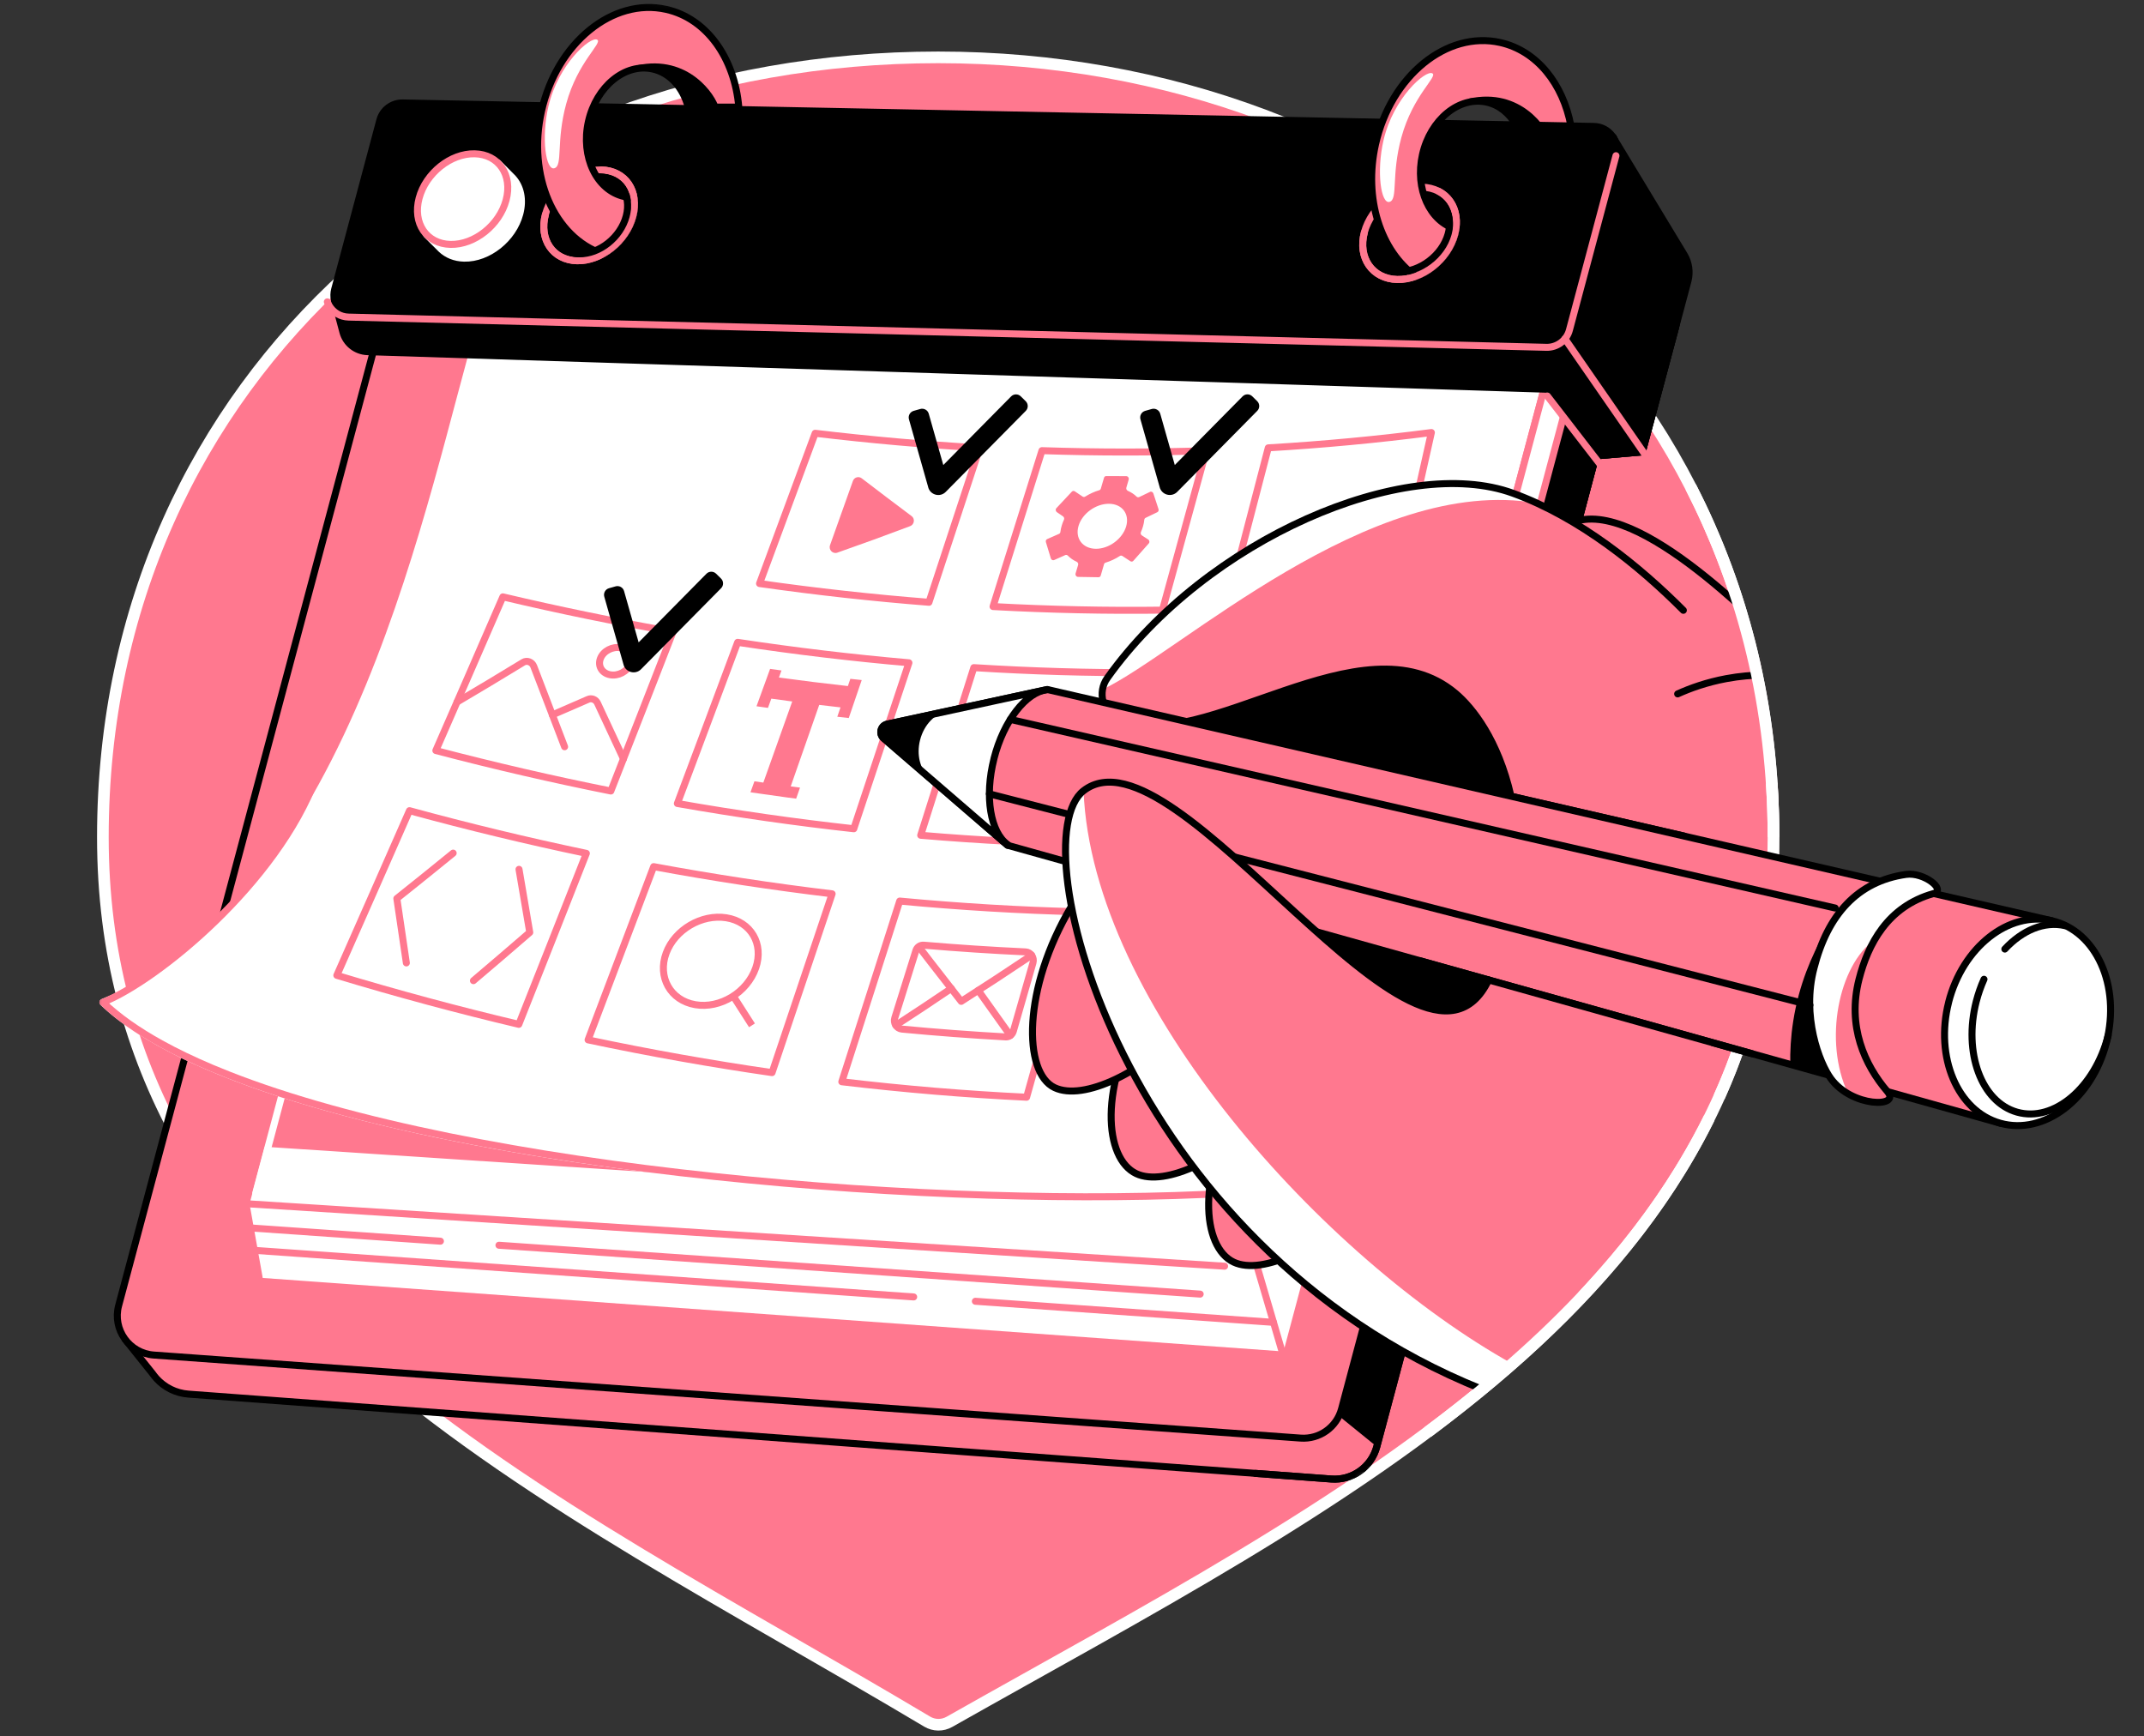
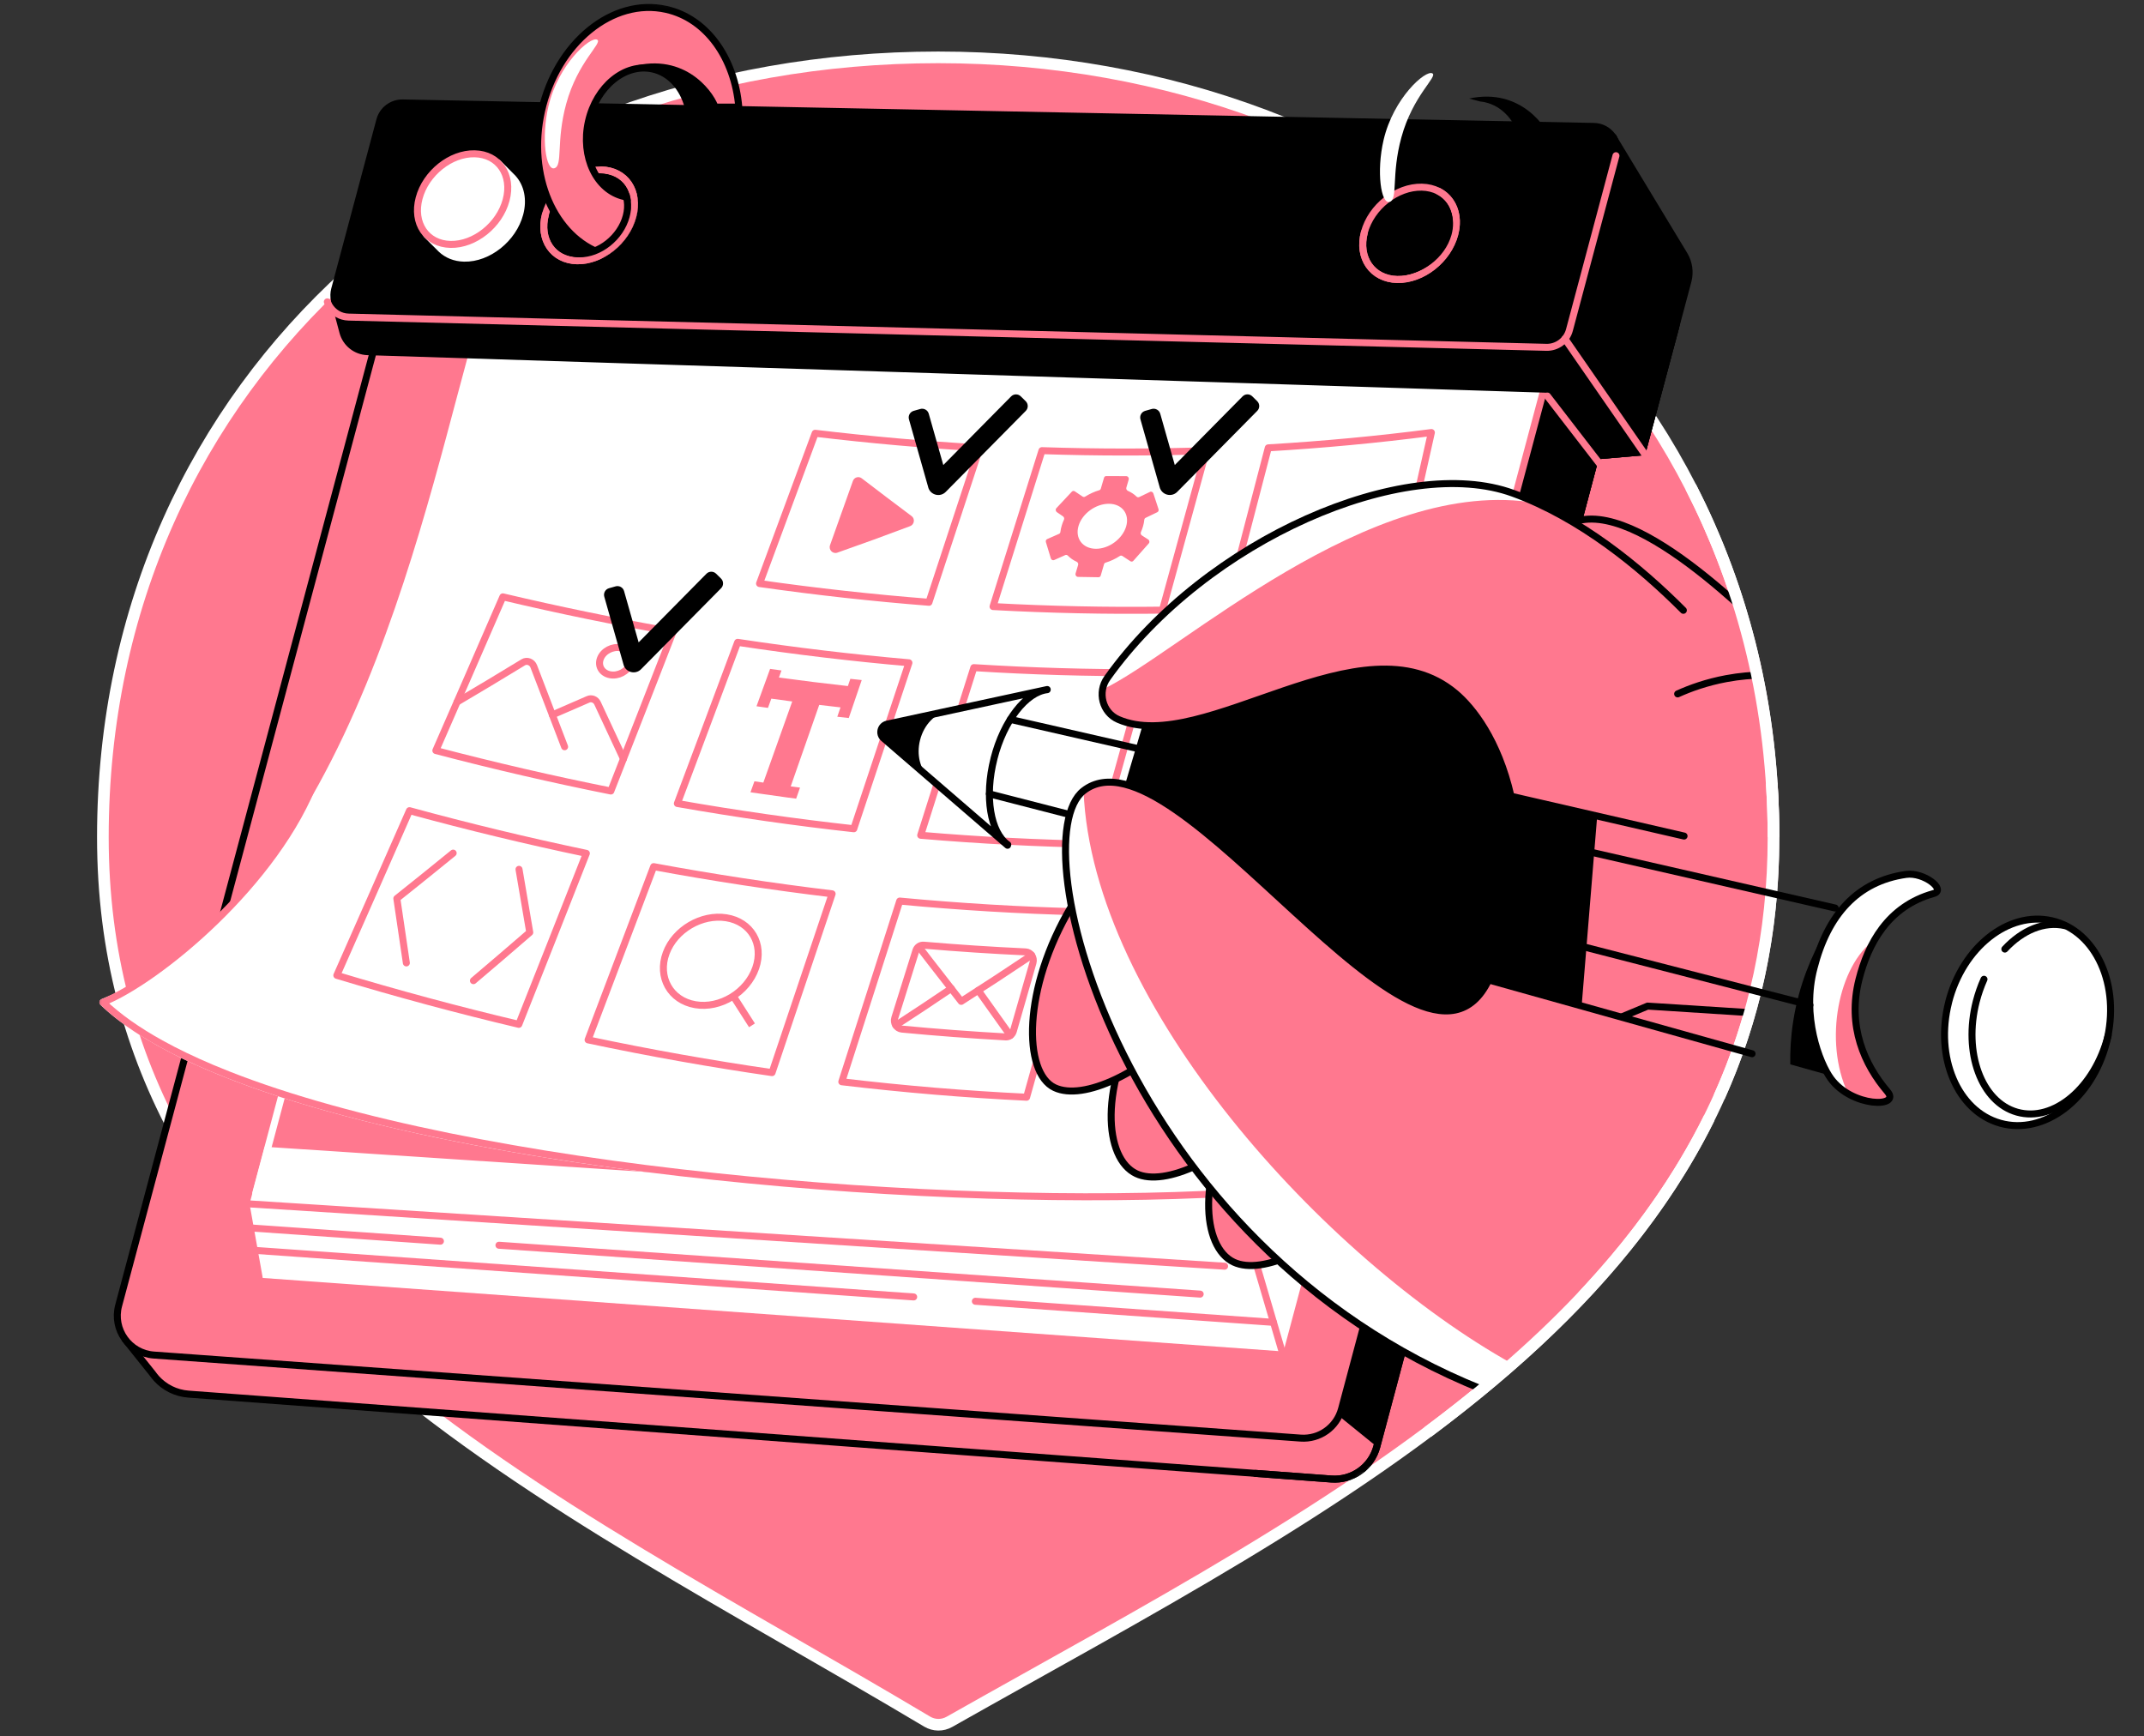
<svg xmlns="http://www.w3.org/2000/svg" width="368" height="298" viewBox="0 0 368 298" fill="none">
  <rect x="0" y="0" width="368" height="298" fill="#333333" stroke="none" />
  <path d="M161.031 9.844C81.851 9.844 17.657 64.504 17.657 143.683C17.657 222.863 94.266 256.769 159.133 295.46C160.31 296.163 161.757 296.18 162.951 295.507C229.435 257.894 304.404 222.113 304.404 143.689C304.404 65.265 240.216 9.844 161.031 9.844Z" fill="#FF788F" stroke="white" stroke-width="2" />
  <mask id="mask0_7016_511" style="mask-type:alpha" maskUnits="userSpaceOnUse" x="16" y="0" width="289" height="296">
    <path d="M161.03 9.843C36.982 -31.221 17.657 64.504 17.657 143.683C16.486 161.735 13.964 218.482 19.122 230.837C31.065 259.446 61.686 235.154 89.686 253.906C111.689 268.641 136.148 281.75 159.133 295.46C160.31 296.163 161.756 296.18 162.951 295.507C229.435 257.894 304.404 222.113 304.404 143.689C304.404 123.26 300.048 104.391 292.206 87.656C316.608 14.456 292.206 -8.09 161.03 9.843Z" fill="#45DAA2" />
  </mask>
  <g mask="url(#mask0_7016_511)">
    <path d="M287.117 48.986L276.91 23.6L78.719 54.379H71.703L25.364 227.331L23.818 226.599L21.505 229.89L26.178 235.729C26.383 236.022 26.606 236.297 26.84 236.56L26.863 236.59C28.228 238.083 30.143 239.096 32.356 239.26L228.51 253.83C232.106 254.099 235.379 251.768 236.31 248.284L270.334 120.827L268.595 98.311L273.906 78.242L281.882 77.557L287.551 56.329C288.201 53.899 288.043 51.322 287.106 48.986H287.117Z" fill="#FF788F" stroke="black" stroke-width="1.2" stroke-linecap="round" stroke-linejoin="round" />
    <path d="M265.42 59.608L61.209 54.671C58.626 54.607 56.782 52.147 57.443 49.647L65.191 20.63C65.665 18.856 67.293 17.632 69.132 17.667L273.584 21.696C276.178 21.749 278.034 24.214 277.367 26.72L269.379 56.645C268.905 58.425 267.265 59.655 265.42 59.608V59.608Z" fill="black" stroke="black" stroke-width="1.2" stroke-linecap="round" stroke-linejoin="round" />
    <path d="M215.48 252.864L228.521 253.83C232.117 254.099 235.39 251.768 236.321 248.284L243.313 222.096L275.006 103.365L268.606 98.311L273.917 78.242L281.893 77.557L287.562 56.329C288.212 53.899 288.054 51.322 287.117 48.986L276.91 23.6L276.669 23.635" stroke="black" stroke-width="1.2" stroke-linecap="round" stroke-linejoin="round" />
    <path d="M67.37 47.972L20.364 224.063C19.269 228.162 22.179 232.25 26.413 232.554L223.24 246.808C226.479 247.042 229.424 244.945 230.262 241.807L282.779 45.05L67.364 47.972H67.37Z" fill="#FF788F" stroke="black" stroke-width="1.2" stroke-linecap="round" stroke-linejoin="round" />
    <path d="M261.514 62.39L244.953 215.958L236.321 248.284L229.809 243.002C229.991 242.621 230.149 242.223 230.26 241.801L274.901 74.57L261.514 62.384V62.39Z" fill="black" />
    <path d="M46.954 203.075L42.217 206.577L44.589 219.888L220.756 232.572L267.715 56.639H173.837L46.954 203.075Z" fill="white" stroke="#FF788F" stroke-width="1.2" stroke-linecap="round" stroke-linejoin="round" />
-     <path d="M267.716 56.639L255.969 100.659L259.57 104.43L270.123 64.873L267.716 56.639Z" fill="white" stroke="#FF788F" stroke-width="1.2" stroke-linecap="round" stroke-linejoin="round" />
    <path d="M167.414 223.325L218.584 226.944" stroke="#FF788F" stroke-width="1.2" stroke-linecap="round" stroke-linejoin="round" />
    <path d="M220.522 233.55L215.48 216.374" stroke="#FF788F" stroke-width="1.2" stroke-linecap="round" stroke-linejoin="round" />
    <path d="M43.639 214.582L156.825 222.582" stroke="#FF788F" stroke-width="1.2" stroke-linecap="round" stroke-linejoin="round" />
    <path d="M85.64 213.709L206 222.095" stroke="#FF788F" stroke-width="1.2" stroke-linecap="round" stroke-linejoin="round" />
    <path d="M42.955 210.735L75.596 213.013" stroke="#FF788F" stroke-width="1.2" stroke-linecap="round" stroke-linejoin="round" />
    <path d="M82.624 55.187L42.217 206.577L210.191 217.306" fill="white" />
    <path d="M82.624 55.187L42.217 206.577L210.191 217.306" stroke="#FF788F" stroke-width="1.2" stroke-linecap="round" stroke-linejoin="round" />
    <path d="M56.343 179.815L47.43 187.053L44.836 196.768L140.365 203.075L134.357 190.356L56.343 179.815Z" fill="#FF788F" />
    <path d="M249.986 59.233L82.632 55.187C74.012 83.805 61.497 154.576 17.665 172.021C44.556 197.823 151.264 208.194 211.301 204.762" fill="white" />
    <path d="M249.986 59.233L82.632 55.187C74.012 83.805 61.497 154.576 17.665 172.021C44.556 197.823 151.264 208.194 211.301 204.762" stroke="white" stroke-width="1.2" stroke-linecap="round" stroke-linejoin="round" />
    <path d="M49.11 185.238L43.898 204.762" stroke="white" stroke-width="1.2" stroke-linecap="round" stroke-linejoin="round" />
    <path d="M266.025 66.817L63.079 60.352C61.087 60.287 59.372 58.923 58.856 56.996L57.468 51.79L68.695 23.271L276.9 23.593L279.84 33.203L272.069 62.313C271.343 65.037 268.836 66.899 266.02 66.811L266.025 66.817Z" fill="black" stroke="black" stroke-width="1.2" stroke-linecap="round" stroke-linejoin="round" />
    <path d="M108.625 37.121C107.477 41.431 103.179 44.845 99.039 44.752C94.899 44.658 92.474 41.092 93.622 36.793C94.77 32.495 99.056 29.075 103.197 29.163C107.343 29.251 109.773 32.811 108.625 37.121Z" fill="black" stroke="#FF788F" stroke-width="1.2" stroke-linecap="round" stroke-linejoin="round" />
    <path d="M249.696 40.213C248.525 44.593 244.104 48.066 239.817 47.966C235.536 47.866 233.018 44.242 234.184 39.873C235.349 35.498 239.764 32.026 244.045 32.12C248.326 32.213 250.862 35.832 249.69 40.213H249.696Z" fill="black" stroke="#FF788F" stroke-width="1.2" stroke-linecap="round" stroke-linejoin="round" />
    <path d="M276.91 23.6L276.67 23.635L265.76 64.51L266.03 66.817L273.924 78.242L281.9 77.557L289.723 48.248C290.133 46.708 289.899 45.068 289.073 43.709L276.91 23.605V23.6Z" fill="black" stroke="black" stroke-width="1.2" stroke-linecap="round" stroke-linejoin="round" />
    <path d="M277.367 26.721L269.379 56.645C268.905 58.425 267.265 59.655 265.42 59.608L59.838 54.42C58.409 54.385 57.203 53.617 56.53 52.511C56.395 52.288 56.278 52.054 56.184 51.802" stroke="#FF788F" stroke-width="1.2" stroke-linecap="round" stroke-linejoin="round" />
    <path d="M54.24 133.493C47.576 151.46 27.097 168.261 17.657 172.02C20.257 174.515 23.607 176.869 27.589 179.077C30.248 180.553 33.182 181.958 36.367 183.305C37.281 183.691 38.218 184.072 39.172 184.447C81.418 201.101 162.055 207.572 211.293 204.756" stroke="#FF788F" stroke-width="1.2" stroke-linecap="round" stroke-linejoin="round" />
    <path d="M104.852 135.754C94.891 133.763 84.871 131.45 74.81 128.809C78.652 120.03 82.488 111.241 86.312 102.433C96.097 104.746 105.841 106.743 115.521 108.436C111.973 117.553 108.418 126.66 104.846 135.754H104.852Z" stroke="#FF788F" stroke-width="1.2" stroke-linecap="round" stroke-linejoin="round" />
    <path d="M146.551 142.231C136.531 141.124 126.429 139.683 116.263 137.897C119.724 128.691 123.173 119.468 126.611 110.239C136.484 111.732 146.287 112.898 156.008 113.747C152.863 123.245 149.707 132.738 146.545 142.225L146.551 142.231Z" stroke="#FF788F" stroke-width="1.2" stroke-linecap="round" stroke-linejoin="round" />
    <path d="M188.376 144.907C178.362 144.737 168.237 144.222 158.03 143.35C161.081 133.763 164.12 124.177 167.147 114.579C177.044 115.2 186.853 115.487 196.562 115.44C193.845 125.26 191.116 135.087 188.376 144.907Z" stroke="#FF788F" stroke-width="1.2" stroke-linecap="round" stroke-linejoin="round" />
    <path d="M159.446 103.364C149.83 102.609 140.133 101.537 130.371 100.149C133.562 91.559 136.742 82.962 139.916 74.359C149.403 75.49 158.825 76.327 168.16 76.86C165.267 85.703 162.362 94.539 159.446 103.37V103.364Z" stroke="#FF788F" stroke-width="1.2" stroke-linecap="round" stroke-linejoin="round" />
    <path d="M199.524 104.711C189.932 104.834 180.234 104.629 170.449 104.096C173.254 95.177 176.053 86.259 178.841 77.34C188.333 77.656 197.744 77.656 207.043 77.352C204.549 86.475 202.036 95.593 199.524 104.711Z" stroke="#FF788F" stroke-width="1.2" stroke-linecap="round" stroke-linejoin="round" />
    <path d="M239.389 102.275C229.884 103.329 220.245 104.049 210.501 104.424C212.908 95.236 215.303 86.048 217.686 76.86C227.132 76.303 236.473 75.425 245.684 74.231C243.593 83.577 241.497 92.923 239.395 102.275H239.389Z" stroke="#FF788F" stroke-width="1.2" stroke-linecap="round" stroke-linejoin="round" />
    <path d="M89.05 175.798C78.685 173.344 68.267 170.545 57.814 167.388C61.978 157.989 66.136 148.567 70.282 139.127C80.448 141.903 90.573 144.345 100.645 146.453C96.792 156.25 92.927 166.03 89.05 175.798V175.798Z" stroke="#FF788F" stroke-width="1.2" stroke-linecap="round" stroke-linejoin="round" />
    <path d="M132.515 184.084C122.062 182.573 111.533 180.705 100.94 178.462C104.699 168.565 108.453 158.651 112.195 148.731C122.472 150.634 132.691 152.186 142.828 153.398C139.402 163.635 135.965 173.859 132.521 184.078L132.515 184.084Z" stroke="#FF788F" stroke-width="1.2" stroke-linecap="round" stroke-linejoin="round" />
    <path d="M176.206 188.306C165.735 187.803 155.159 186.918 144.489 185.653C147.815 175.318 151.13 164.982 154.427 154.64C164.757 155.612 174.999 156.227 185.142 156.479C182.173 167.09 179.198 177.695 176.206 188.306V188.306Z" stroke="#FF788F" stroke-width="1.2" stroke-linecap="round" stroke-linejoin="round" />
    <path d="M156.477 88.578C153.625 86.446 150.767 84.279 147.903 82.084C147.382 81.685 146.621 81.908 146.398 82.534C145.087 86.212 143.781 89.89 142.469 93.561C142.188 94.352 142.931 95.119 143.71 94.85C147.892 93.386 152.061 91.869 156.213 90.299C156.945 90.024 157.091 89.035 156.471 88.572L156.477 88.578Z" fill="#FF788F" />
    <path d="M196.192 90.323C196.304 89.942 196.374 89.562 196.409 89.199C196.427 89.058 196.503 88.935 196.626 88.876C197.305 88.554 197.978 88.227 198.652 87.899C198.833 87.811 198.915 87.588 198.851 87.383C198.558 86.487 198.26 85.585 197.967 84.689C197.885 84.438 197.615 84.303 197.393 84.414C196.772 84.713 196.146 85.011 195.525 85.31C195.373 85.38 195.197 85.34 195.062 85.211C194.652 84.812 194.166 84.49 193.604 84.244C193.387 84.151 193.264 83.911 193.329 83.688C193.463 83.225 193.598 82.763 193.733 82.3C193.815 82.019 193.598 81.715 193.311 81.715C192.163 81.715 191.016 81.715 189.868 81.703C189.698 81.703 189.552 81.814 189.499 81.984C189.312 82.611 189.13 83.237 188.943 83.87C188.902 83.998 188.808 84.092 188.685 84.127C187.836 84.379 187.01 84.76 186.249 85.234C186.12 85.316 185.956 85.31 185.821 85.222C185.376 84.924 184.931 84.625 184.486 84.326C184.316 84.215 184.106 84.233 183.977 84.373C183.087 85.322 182.202 86.276 181.312 87.219C181.131 87.412 181.178 87.74 181.406 87.899C181.757 88.139 182.109 88.379 182.46 88.619C182.647 88.748 182.712 88.999 182.618 89.199C182.472 89.515 182.343 89.843 182.243 90.182C182.126 90.563 182.05 90.932 182.009 91.295C181.992 91.442 181.91 91.564 181.781 91.617C181.101 91.916 180.416 92.22 179.737 92.519C179.55 92.601 179.456 92.818 179.52 93.034C179.801 93.965 180.082 94.897 180.364 95.822C180.44 96.079 180.715 96.22 180.937 96.115C181.576 95.834 182.208 95.552 182.841 95.266C182.999 95.195 183.174 95.242 183.303 95.371C183.713 95.793 184.211 96.144 184.785 96.401C184.996 96.495 185.119 96.735 185.048 96.958C184.902 97.444 184.761 97.93 184.615 98.416C184.533 98.697 184.744 99.002 185.031 99.007C186.208 99.031 187.385 99.049 188.556 99.066C188.732 99.066 188.884 98.955 188.931 98.779C189.118 98.129 189.312 97.479 189.499 96.829C189.534 96.7 189.634 96.601 189.757 96.566C190.617 96.302 191.455 95.91 192.222 95.412C192.351 95.33 192.515 95.33 192.649 95.418C193.106 95.716 193.557 96.015 194.014 96.314C194.184 96.425 194.395 96.401 194.523 96.255C195.408 95.26 196.298 94.258 197.182 93.257C197.358 93.058 197.305 92.73 197.071 92.583C196.714 92.355 196.356 92.127 195.999 91.892C195.806 91.769 195.736 91.518 195.829 91.313C195.976 90.985 196.099 90.651 196.192 90.317V90.323ZM188.076 94.182C185.81 94.153 184.486 92.373 185.124 90.247C185.757 88.127 188.094 86.446 190.342 86.458C192.591 86.475 193.914 88.191 193.3 90.329C192.679 92.472 190.342 94.211 188.07 94.182H188.076Z" fill="#FF788F" />
    <path d="M145.953 116.511C145.812 116.921 145.672 117.331 145.531 117.741C141.596 117.308 137.655 116.816 133.696 116.277C133.843 115.873 133.989 115.469 134.135 115.065C133.485 114.977 132.835 114.889 132.179 114.795C132.033 115.199 131.887 115.604 131.74 116.008C131.301 117.214 130.862 118.42 130.423 119.627C130.229 120.154 130.036 120.681 129.849 121.208C130.505 121.301 131.161 121.395 131.816 121.489C132.01 120.962 132.197 120.429 132.39 119.902C133.585 120.072 134.785 120.23 135.98 120.388C134.329 125.032 132.677 129.67 131.02 134.308C130.511 134.237 130.001 134.161 129.492 134.085C129.263 134.712 129.041 135.344 128.812 135.971C129.322 136.047 129.831 136.123 130.347 136.193C131.922 136.422 133.491 136.644 135.061 136.855C135.594 136.925 136.126 136.996 136.653 137.066C136.876 136.433 137.093 135.801 137.315 135.169C136.782 135.098 136.255 135.028 135.722 134.958C137.356 130.296 138.984 125.641 140.612 120.974C141.83 121.12 143.048 121.266 144.266 121.401C144.085 121.934 143.897 122.473 143.716 123.006C144.372 123.082 145.028 123.158 145.684 123.228C145.865 122.689 146.052 122.156 146.234 121.618C146.65 120.394 147.071 119.17 147.487 117.94C147.628 117.53 147.768 117.12 147.909 116.71C147.259 116.64 146.603 116.57 145.953 116.5V116.511Z" fill="#FF788F" />
    <path d="M81.26 168.302C84.487 165.567 87.714 162.809 90.929 160.022C90.314 156.414 89.699 152.801 89.084 149.194" stroke="#FF788F" stroke-width="1.2" stroke-linecap="round" stroke-linejoin="round" />
    <path d="M77.782 146.412C74.567 149.035 71.34 151.63 68.114 154.2C68.658 157.884 69.203 161.573 69.747 165.257" stroke="#FF788F" stroke-width="1.2" stroke-linecap="round" stroke-linejoin="round" />
    <path d="M129.709 166.129C128.262 170.299 123.607 173.168 119.332 172.424C115.057 171.686 112.826 167.681 114.337 163.582C115.836 159.518 120.45 156.841 124.667 157.509C128.883 158.177 131.143 161.989 129.715 166.123L129.709 166.129Z" stroke="#FF788F" stroke-width="1.2" stroke-linecap="round" stroke-linejoin="round" />
    <path d="M125.855 170.943C127.243 173.121 127.683 173.806 129.07 175.967" stroke="#FF788F" stroke-width="1.2" stroke-miterlimit="10" />
    <path d="M172.598 177.953C166.695 177.625 160.757 177.18 154.79 176.612C153.9 176.53 153.302 175.587 153.578 174.714C154.79 170.855 155.996 166.996 157.202 163.143C157.39 162.54 157.946 162.159 158.561 162.212C164.417 162.715 170.238 163.096 176.036 163.365C176.926 163.406 177.558 164.332 177.306 165.222C176.182 169.145 175.052 173.063 173.927 176.986C173.752 177.59 173.213 177.988 172.604 177.959L172.598 177.953Z" stroke="#FF788F" stroke-width="1.2" stroke-linecap="round" stroke-linejoin="round" />
    <path d="M157.806 162.604C160.294 165.877 162.502 168.635 164.985 171.856C169.283 169.104 172.815 166.797 177.078 163.939" stroke="#FF788F" stroke-width="1.2" stroke-linecap="round" stroke-linejoin="round" />
    <path d="M167.901 169.971C169.81 172.665 171.508 175.042 173.411 177.707" stroke="#FF788F" stroke-width="1.2" stroke-linecap="round" stroke-linejoin="round" />
    <path d="M153.755 175.962C157.181 173.731 159.88 171.944 163.283 169.643" stroke="#FF788F" stroke-width="1.2" stroke-linecap="round" stroke-linejoin="round" />
    <path d="M96.909 128.159C95.146 123.568 93.378 118.959 91.609 114.345C91.322 113.601 90.45 113.273 89.8 113.671C86.022 115.978 82.24 118.25 78.451 120.482" stroke="#FF788F" stroke-width="1.2" stroke-linecap="round" stroke-linejoin="round" />
    <path d="M107.015 130.232C105.533 127.058 104.046 123.872 102.559 120.675C102.266 120.048 101.545 119.756 100.942 120.025C98.898 120.927 96.855 121.811 94.805 122.69" stroke="#FF788F" stroke-width="1.2" stroke-linecap="round" stroke-linejoin="round" />
    <path d="M108.167 113.976C107.657 115.258 106.099 116.078 104.688 115.797C103.277 115.516 102.556 114.251 103.072 112.974C103.587 111.703 105.139 110.901 106.544 111.176C107.95 111.446 108.676 112.699 108.167 113.976V113.976Z" stroke="#FF788F" stroke-width="1.2" stroke-linecap="round" stroke-linejoin="round" />
    <path d="M183.898 155.548C226.541 86.37 243.793 94.662 270.959 89.333C282.777 86.464 304.321 109.314 310.657 115.855L326.317 175.458L282.803 172.667L234.558 192.769L183.898 155.553V155.548Z" fill="#FF788F" stroke="black" stroke-width="1.2" stroke-linecap="round" stroke-linejoin="round" />
    <path d="M190.719 142.764L197.178 120.874L244.946 107.446L275.04 129.131L270.912 179.522H241.157L190.719 142.764Z" fill="black" />
    <path d="M213.512 187.679C205.12 201.746 206.332 214.049 211.755 216.608C216.65 218.921 226.91 214.219 235.483 205.189C235.091 199.942 234.705 194.701 234.312 189.454L213.512 187.679Z" fill="#FF788F" stroke="black" stroke-width="1.2" stroke-linecap="round" stroke-linejoin="round" />
    <path d="M196.78 172.489C188.388 186.555 189.601 198.859 195.023 201.418C199.919 203.731 210.179 199.029 218.752 189.999C218.36 184.752 217.973 179.51 217.581 174.263L196.78 172.489Z" fill="#FF788F" stroke="black" stroke-width="1.2" stroke-linecap="round" stroke-linejoin="round" />
    <path d="M183.898 155.547C175.506 169.614 175.582 184.101 181.011 186.66C185.907 188.974 196.166 184.271 204.74 175.241C204.347 169.994 203.961 164.753 203.568 159.506L183.904 155.542L183.898 155.547Z" fill="#FF788F" stroke="black" stroke-width="1.2" stroke-linecap="round" stroke-linejoin="round" />
    <path d="M103.455 43.58C105.885 42.239 107.893 39.862 108.625 37.115C108.93 35.973 108.983 34.884 108.819 33.894C108.257 33.906 107.694 33.859 107.138 33.73C102.389 32.664 99.642 26.902 100.995 20.859C102.354 14.815 107.302 10.78 112.045 11.846C115.044 12.52 117.246 15.067 118.118 18.382H126.808C126.1 10.031 121.351 3.179 114.347 1.61C105.153 -0.451 95.578 7.361 92.949 19.055C90.46 30.152 95.121 40.758 103.455 43.574V43.58Z" fill="#FF788F" stroke="black" stroke-width="1.2" stroke-linecap="round" stroke-linejoin="round" />
-     <path d="M243.002 47.416C246.112 46.274 248.823 43.504 249.696 40.213C249.778 39.908 249.842 39.604 249.889 39.305C245.392 38.011 242.833 32.418 244.15 26.551C245.509 20.507 250.457 16.472 255.201 17.538C257.338 18.018 259.06 19.453 260.196 21.427L269.636 21.614C268.289 14.405 263.803 8.713 257.502 7.296C248.308 5.235 238.733 13.047 236.104 24.741C234.002 34.111 237 43.129 243.002 47.41V47.416Z" fill="#FF788F" stroke="black" stroke-width="1.2" stroke-linecap="round" stroke-linejoin="round" />
    <path d="M246.903 32.805C249.368 34.07 250.575 36.928 249.696 40.213C248.525 44.593 244.104 48.066 239.817 47.966C235.536 47.867 233.018 44.242 234.184 39.873" stroke="#FF788F" stroke-width="1.2" stroke-linecap="round" stroke-linejoin="round" />
    <path d="M103.197 29.163C107.343 29.25 109.773 32.811 108.625 37.121C107.477 41.431 103.179 44.845 99.039 44.751C94.899 44.658 92.474 41.091 93.622 36.793" stroke="#FF788F" stroke-width="1.2" stroke-linecap="round" stroke-linejoin="round" />
    <path d="M102.881 30.351C106.395 30.427 108.456 33.443 107.484 37.097C106.512 40.752 102.869 43.645 99.356 43.562C95.848 43.481 93.863 40.242 95.046 36.412" stroke="black" stroke-width="1.2" stroke-linecap="round" stroke-linejoin="round" />
    <path d="M284.465 81.053L268.606 58.144" stroke="#FF788F" stroke-width="1.2" stroke-linecap="round" stroke-linejoin="round" />
    <path d="M275.47 80.76L265.597 67.971" stroke="#FF788F" stroke-width="1.2" stroke-linecap="round" stroke-linejoin="round" />
    <path d="M109.31 11.22L111.231 11.723C111.506 11.753 111.775 11.794 112.045 11.852C115.043 12.526 117.245 15.073 118.118 18.388H123.341C122.861 16.408 118.246 9.258 109.31 11.22V11.22Z" fill="black" />
    <path d="M102.505 6.816C103.483 7.361 99.167 10.564 97.188 17.802C95.407 24.314 96.643 28.407 95.167 28.87C93.691 29.333 92.866 23.687 94.131 18.259C95.811 11.038 101.345 6.172 102.505 6.816V6.816Z" fill="white" />
    <path d="M86.871 34.334C85.724 38.632 81.449 42.04 77.32 41.946C73.192 41.853 70.791 38.298 71.939 34.006C73.086 29.713 77.35 26.305 81.472 26.393C85.601 26.481 88.019 30.035 86.871 34.334Z" fill="white" />
    <path d="M88.037 30.562L87.808 30.334C87.75 30.275 87.697 30.216 87.633 30.158L85.478 27.985L84.078 28.77C83.99 28.77 83.908 28.753 83.82 28.753C79.698 28.665 75.429 32.073 74.287 36.365C74 37.437 73.935 38.462 74.064 39.399L73.239 40.277L75.739 42.772C76.717 43.697 78.058 44.271 79.668 44.306C83.791 44.4 88.072 40.992 89.22 36.693C89.876 34.234 89.36 32.02 88.031 30.562H88.037Z" fill="white" stroke="white" stroke-width="1.2" stroke-linecap="round" stroke-linejoin="round" />
    <path d="M86.871 34.334C85.724 38.632 81.449 42.04 77.32 41.946C73.192 41.853 70.791 38.298 71.939 34.006C73.086 29.713 77.35 26.305 81.472 26.393C85.601 26.481 88.019 30.035 86.871 34.334Z" stroke="#FF788F" stroke-width="1.2" stroke-linecap="round" stroke-linejoin="round" />
    <path d="M246.33 34.093C248.344 35.183 249.299 37.513 248.549 40.184C247.524 43.838 243.689 46.731 239.988 46.649C236.287 46.567 234.425 43.194 235.672 39.358" stroke="black" stroke-width="1.2" stroke-linecap="round" stroke-linejoin="round" />
    <path d="M252.156 16.917L254.077 17.421C254.352 17.45 254.621 17.491 254.891 17.55C257.889 18.223 260.091 20.771 260.963 24.085H266.187C265.707 22.106 261.092 14.956 252.156 16.917V16.917Z" fill="black" />
    <path d="M245.855 12.59C246.833 13.134 242.517 16.337 240.537 23.576C238.757 30.087 239.993 34.181 238.517 34.643C237.041 35.106 236.216 29.461 237.48 24.032C239.161 16.812 244.695 11.945 245.855 12.59V12.59Z" fill="white" />
    <path d="M159.329 83.647L156.014 71.964C155.839 71.338 156.202 70.688 156.822 70.512L157.958 70.19C158.585 70.014 159.235 70.377 159.411 70.998L161.911 79.811L173.547 68.035C174.004 67.572 174.748 67.567 175.21 68.023L176.054 68.855C176.516 69.312 176.522 70.055 176.065 70.518L162.327 84.42C161.361 85.398 159.698 84.971 159.323 83.647H159.329Z" fill="black" />
    <path d="M107.033 114.087L103.719 102.404C103.543 101.777 103.906 101.127 104.527 100.952L105.663 100.63C106.289 100.454 106.939 100.817 107.115 101.438L109.616 110.245L121.252 98.469C121.708 98.006 122.452 98 122.915 98.457L123.758 99.289C124.221 99.745 124.226 100.489 123.77 100.952L110.031 114.854C109.065 115.832 107.402 115.404 107.027 114.081L107.033 114.087Z" fill="black" />
    <path d="M199.062 83.647L195.747 71.965C195.571 71.338 195.935 70.688 196.555 70.512L197.691 70.19C198.318 70.015 198.968 70.378 199.144 70.998L201.644 79.806L213.28 68.029C213.737 67.567 214.481 67.561 214.943 68.018L215.787 68.849C216.249 69.306 216.255 70.05 215.798 70.512L202.06 84.415C201.094 85.392 199.431 84.965 199.056 83.642L199.062 83.647Z" fill="black" />
    <path d="M300.727 118.326C296.329 112.459 280.055 92.079 259.687 84.648C241.153 77.885 207.042 92.513 190.059 116.365C188.326 118.795 189.21 122.291 191.951 123.474C206.614 129.828 233.757 105.484 249.808 118.97C252.801 121.489 257.14 127.011 259.348 136.644L289.055 143.484" fill="#FF788F" />
    <path d="M287.954 119.088C290.103 118.115 292.92 117.096 296.31 116.464C298.635 116.031 300.749 115.873 302.553 115.849" stroke="black" stroke-width="1.2" stroke-linecap="round" stroke-linejoin="round" />
    <path d="M189.245 118.327C202.386 112.137 235.168 81.281 263.839 86.364C262.475 85.738 261.093 85.158 259.693 84.648C241.159 77.885 207.047 92.513 190.065 116.365C189.632 116.974 189.362 117.641 189.245 118.327Z" fill="white" />
    <path d="M288.933 104.74C281.437 97.215 271.218 88.859 259.687 84.648C241.153 77.885 207.042 92.513 190.059 116.365C188.326 118.795 189.21 122.291 191.951 123.474C206.614 129.828 233.757 105.484 249.808 118.97C252.801 121.489 257.14 127.011 259.348 136.644L289.055 143.484" stroke="black" stroke-width="1.2" stroke-linecap="round" stroke-linejoin="round" />
  </g>
  <path d="M304.1 134.408C304.302 137.464 304.404 140.558 304.404 143.689C304.404 160.328 301.029 175.048 295.077 188.272" stroke="white" stroke-width="2" />
-   <path d="M343.336 192.763L172.943 145.065L151.668 126.707C150.789 125.951 151.158 124.511 152.289 124.271L179.759 118.333L352.196 158.019L343.342 192.769L343.336 192.763Z" fill="#FF788F" stroke="black" stroke-width="1.2" stroke-linecap="round" stroke-linejoin="round" />
  <path d="M170.606 130.197C172.275 123.656 176.14 118.76 179.747 118.362V118.333L152.288 124.271C151.152 124.516 150.789 125.951 151.668 126.707L172.943 145.065L172.972 144.954C169.997 142.875 168.943 136.732 170.612 130.197H170.606Z" fill="white" stroke="black" stroke-width="1.2" stroke-linecap="round" stroke-linejoin="round" />
  <path d="M157.922 127.006C158.601 124.335 160.545 122.385 162.642 122.069L162.654 122.028L152.288 124.271C151.152 124.517 150.789 125.952 151.668 126.707L159.474 133.447L159.486 133.412C157.951 132.071 157.272 129.559 157.922 127.006V127.006Z" fill="black" />
  <path d="M334.469 172.004C332.068 181.426 335.98 190.708 343.335 192.769C350.842 194.871 359.064 188.682 361.553 178.908C364.042 169.134 359.79 159.764 352.189 158.019C344.74 156.304 336.864 162.581 334.463 172.004H334.469Z" fill="white" stroke="black" stroke-width="1.2" stroke-linecap="round" stroke-linejoin="round" />
  <path d="M354.443 158.862C350.854 158.048 347.088 159.676 344.113 162.879" stroke="black" stroke-width="1.2" stroke-linecap="round" stroke-linejoin="round" />
  <path d="M340.536 168.062C339.998 169.263 339.547 170.545 339.201 171.892C336.97 180.647 340.062 189.127 346.211 190.866C352.489 192.64 359.551 186.749 361.864 177.666" stroke="black" stroke-width="1.2" stroke-linecap="round" stroke-linejoin="round" />
  <path d="M307.286 182.673C307.245 180.483 307.362 177.988 307.79 175.265C308.785 168.882 311.052 163.863 312.99 160.449C313.699 168.583 314.401 176.723 315.104 184.857L307.286 182.667V182.673Z" fill="black" />
  <path d="M323.971 187.346C320.029 182.749 317.031 176.126 319.087 168.068C320.615 162.083 323.971 155.554 331.894 153.346C334.125 152.726 330.137 150.213 327.156 150.067C318.044 150.846 313.693 156.989 311.368 166.118C309.184 174.375 312.241 182.427 314.255 185.115C317.388 189.589 326.319 190.093 323.971 187.352V187.346Z" fill="white" />
  <path d="M323.97 187.346C320.029 182.749 317.03 176.126 319.086 168.068C319.666 165.784 320.521 163.424 321.786 161.257C315.537 165.69 312.972 178.697 317.171 187.598C320.936 189.642 325.774 189.448 323.97 187.346Z" fill="#FF788F" />
  <path d="M323.969 187.346C320.028 182.749 317.03 176.126 319.085 168.068C320.614 162.083 323.969 155.554 331.892 153.346C334.124 152.725 330.218 149.627 327.155 150.067C318.816 151.255 313.692 156.988 311.367 166.118C309.183 174.375 312.269 182.41 314.254 185.115C317.908 190.093 326.318 190.093 323.969 187.352V187.346Z" stroke="black" stroke-width="1.2" stroke-linecap="round" stroke-linejoin="round" />
  <path d="M173.418 123.469L314.994 155.835" stroke="black" stroke-width="1.2" stroke-linecap="round" stroke-linejoin="round" />
  <path d="M169.821 136.246L310.659 172.489" stroke="black" stroke-width="1.2" stroke-linecap="round" stroke-linejoin="round" />
  <path d="M298.314 180.16C284.043 176.167 269.778 172.173 255.506 168.179C243.736 192.763 201.83 123.41 185.978 135.707C174.927 144.286 192.49 213.598 254.406 238.434C274.228 222.113 285.679 202.12 293.877 178.919L298.314 180.16Z" fill="#FF788F" />
  <path d="M259.569 234.054C227.466 216.146 187.464 172.519 185.982 135.708C174.932 144.287 192.494 213.599 254.41 238.434C256.161 236.994 257.883 235.53 259.569 234.048V234.054Z" fill="white" />
  <path d="M254.41 238.44C192.494 213.604 174.932 144.286 185.982 135.707C201.829 123.41 243.734 192.763 255.511 168.179" stroke="black" stroke-width="1.2" stroke-linecap="round" stroke-linejoin="round" />
  <path d="M243.811 164.906L300.725 180.84" stroke="black" stroke-width="1.2" stroke-linecap="round" stroke-linejoin="round" />
  <path d="M304.404 143.689C304.404 121.577 299.301 101.293 290.198 83.564M245.048 245.774C265.555 230.478 282.839 213.137 293.374 191.874" stroke="white" stroke-width="2" />
</svg>